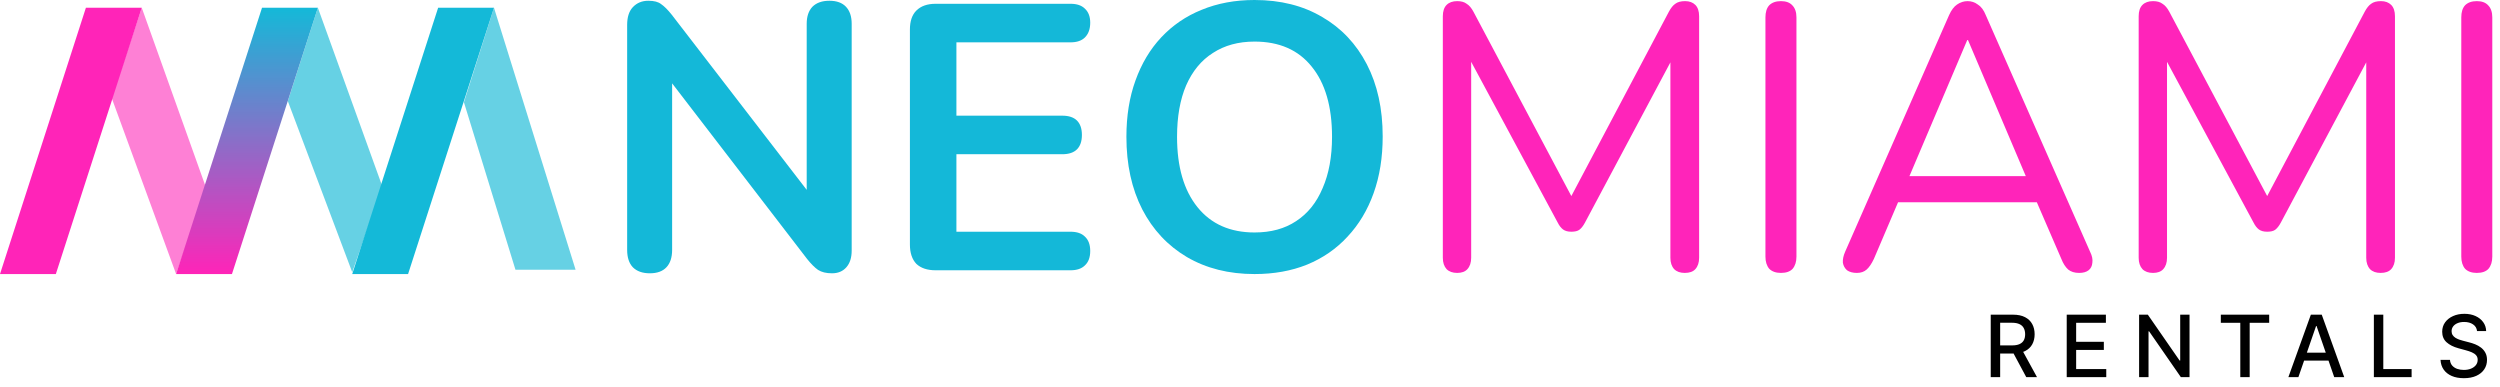
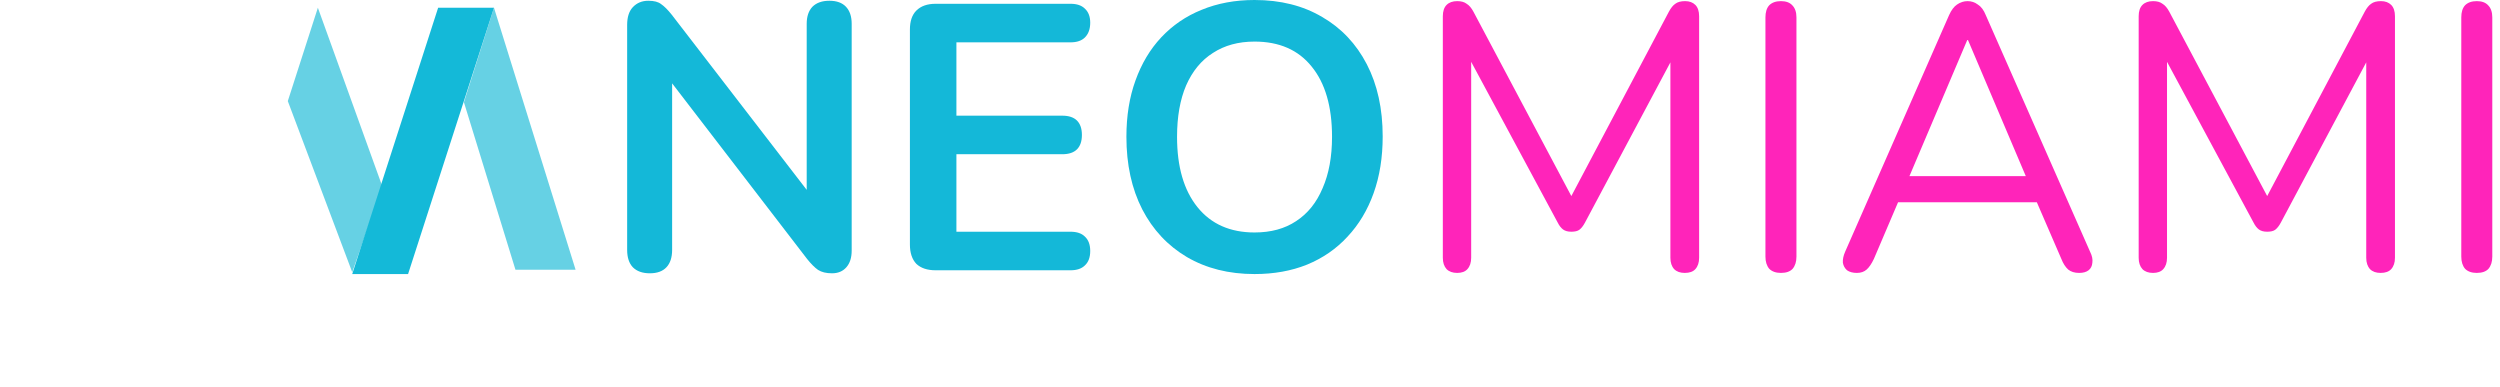
<svg xmlns="http://www.w3.org/2000/svg" width="2328" height="360" viewBox="0 0 2328 360" fill="none">
-   <path d="M192 175.203L131.999 7.203L104 91.203L164 255.203L192 175.203Z" fill="#FE80D5" />
  <path d="M356 173.513L296 7.203L268 94.131L328 253.513L356 173.513Z" fill="#66D1E4" />
  <path d="M536 251.203L460 7.203L432 95.203L480 251.203H536Z" fill="#66D1E4" />
-   <path d="M52 255.203H0L80 7.203H132L52 255.203Z" fill="#FF24B8" />
-   <path d="M216 255.203H164L244 7.203H296L216 255.203Z" fill="url(#paint0_linear_26_31)" />
  <path d="M380 255.203H328L408 7.203H460L380 255.203Z" fill="#14B9D8" />
  <path d="M605.12 254.495C598.314 254.495 593.034 252.618 589.28 248.863C585.76 245.109 584 239.711 584 232.671V23.231C584 15.957 585.76 10.442 589.28 6.687C593.034 2.698 597.846 0.703 603.712 0.703C609.11 0.703 613.098 1.759 615.68 3.871C618.496 5.748 621.782 9.034 625.536 13.727L760.352 188.671H751.2V22.175C751.2 15.37 752.96 10.09 756.48 6.335C760.234 2.58 765.514 0.703 772.32 0.703C779.126 0.703 784.288 2.58 787.808 6.335C791.328 10.09 793.088 15.37 793.088 22.175V233.375C793.088 239.946 791.446 245.109 788.16 248.863C784.874 252.618 780.416 254.495 774.784 254.495C769.386 254.495 765.046 253.439 761.76 251.327C758.71 249.215 755.306 245.813 751.552 241.119L617.088 66.175H625.888V232.671C625.888 239.711 624.128 245.109 620.608 248.863C617.088 252.618 611.926 254.495 605.12 254.495Z" fill="#14B8D8" />
  <path d="M871.248 251.683C863.504 251.683 857.521 249.689 853.297 245.699C849.305 241.475 847.312 235.491 847.312 227.747V27.459C847.312 19.715 849.305 13.849 853.297 9.859C857.521 5.635 863.504 3.523 871.248 3.523H996.912C1002.78 3.523 1007.24 5.049 1010.29 8.099C1013.58 11.15 1015.22 15.491 1015.22 21.123C1015.22 26.99 1013.58 31.566 1010.29 34.851C1007.24 37.902 1002.78 39.427 996.912 39.427H890.608V107.715H989.169C995.273 107.715 999.848 109.241 1002.9 112.291C1005.94 115.342 1007.47 119.801 1007.47 125.667C1007.47 131.534 1005.94 135.993 1002.9 139.043C999.848 142.094 995.273 143.619 989.169 143.619H890.608V215.779H996.912C1002.78 215.779 1007.24 217.305 1010.29 220.355C1013.58 223.406 1015.22 227.865 1015.22 233.731C1015.22 239.598 1013.58 244.057 1010.29 247.107C1007.24 250.158 1002.78 251.683 996.912 251.683H871.248Z" fill="#14B8D8" />
  <path d="M1168.23 255.2C1144.3 255.2 1123.3 249.92 1105.23 239.36C1087.39 228.8 1073.55 214.016 1063.69 195.008C1053.83 175.766 1048.91 153.238 1048.91 127.424C1048.91 107.946 1051.72 90.464 1057.35 74.976C1062.99 59.253 1070.96 45.877 1081.29 34.848C1091.85 23.584 1104.4 15.019 1118.95 9.152C1133.74 3.051 1150.16 0 1168.23 0C1192.4 0 1213.41 5.28 1231.24 15.84C1249.07 26.165 1262.92 40.832 1272.78 59.84C1282.63 78.848 1287.56 101.258 1287.56 127.072C1287.56 146.55 1284.75 164.15 1279.11 179.872C1273.48 195.594 1265.39 209.088 1254.83 220.352C1244.5 231.616 1231.95 240.298 1217.16 246.4C1202.61 252.266 1186.31 255.2 1168.23 255.2ZM1168.23 216.48C1183.49 216.48 1196.39 212.96 1206.95 205.92C1217.75 198.88 1225.96 188.672 1231.59 175.296C1237.46 161.92 1240.39 145.962 1240.39 127.424C1240.39 99.264 1234.06 77.44 1221.39 61.952C1208.95 46.464 1191.23 38.72 1168.23 38.72C1153.22 38.72 1140.31 42.24 1129.51 49.28C1118.72 56.085 1110.39 66.176 1104.52 79.552C1098.89 92.694 1096.07 108.65 1096.07 127.424C1096.07 155.35 1102.41 177.174 1115.08 192.896C1127.75 208.618 1145.47 216.48 1168.23 216.48Z" fill="#14B8D8" />
  <path d="M1356.94 254.143C1352.71 254.143 1349.43 252.969 1347.08 250.623C1344.74 248.041 1343.56 244.521 1343.56 240.063V15.135C1343.56 10.441 1344.74 6.921 1347.08 4.575C1349.43 2.228 1352.71 1.055 1356.94 1.055C1360.69 1.055 1363.63 1.876 1365.74 3.519C1368.08 4.927 1370.19 7.391 1372.07 10.911L1468.52 192.543H1457.96L1554.06 10.911C1555.94 7.391 1557.93 4.927 1560.04 3.519C1562.15 1.876 1565.2 1.055 1569.19 1.055C1573.19 1.055 1576.35 2.228 1578.7 4.575C1581.04 6.921 1582.22 10.441 1582.22 15.135V240.063C1582.22 244.521 1581.04 248.041 1578.7 250.623C1576.59 252.969 1573.3 254.143 1568.84 254.143C1564.62 254.143 1561.33 252.969 1558.99 250.623C1556.64 248.041 1555.47 244.521 1555.47 240.063V42.239H1563.91L1475.91 207.327C1474.27 210.377 1472.51 212.607 1470.63 214.015C1468.99 215.188 1466.53 215.775 1463.24 215.775C1459.95 215.775 1457.38 215.071 1455.5 213.663C1453.62 212.255 1451.98 210.143 1450.57 207.327L1361.51 41.887H1369.96V240.063C1369.96 244.521 1368.79 248.041 1366.44 250.623C1364.33 252.969 1361.16 254.143 1356.94 254.143Z" fill="#FF24BA" />
  <path d="M1658.42 254.143C1653.72 254.143 1650.08 252.852 1647.5 250.271C1645.15 247.455 1643.98 243.7 1643.98 239.007V16.191C1643.98 11.263 1645.15 7.508 1647.5 4.927C1650.08 2.345 1653.72 1.055 1658.42 1.055C1663.1 1.055 1666.62 2.345 1668.98 4.927C1671.55 7.508 1672.85 11.263 1672.85 16.191V239.007C1672.85 243.7 1671.67 247.455 1669.33 250.271C1666.98 252.852 1663.34 254.143 1658.42 254.143Z" fill="#FF24BA" />
  <path d="M1729.11 254.143C1725.35 254.143 1722.31 253.321 1719.95 251.679C1717.84 249.801 1716.55 247.455 1716.08 244.639C1715.85 241.588 1716.55 238.185 1718.19 234.431L1814.99 14.079C1817.11 9.385 1819.57 6.1 1822.39 4.223C1825.44 2.111 1828.72 1.055 1832.24 1.055C1835.76 1.055 1838.93 2.111 1841.75 4.223C1844.8 6.1 1847.27 9.385 1849.14 14.079L1946.29 234.431C1948.17 238.185 1948.87 241.588 1948.4 244.639C1948.17 247.689 1946.99 250.036 1944.88 251.679C1942.77 253.321 1939.84 254.143 1936.08 254.143C1931.86 254.143 1928.46 253.087 1925.87 250.975C1923.3 248.628 1921.19 245.343 1919.54 241.119L1893.49 180.927L1907.57 188.319H1756.21L1770.64 180.927L1744.95 241.119C1742.83 245.577 1740.61 248.863 1738.26 250.975C1735.91 253.087 1732.87 254.143 1729.11 254.143ZM1831.89 37.311L1775.22 170.719L1766.77 164.031H1897.01L1889.27 170.719L1832.59 37.311H1831.89Z" fill="#FF24BA" />
  <path d="M2004.91 254.143C2000.68 254.143 1997.4 252.969 1995.05 250.623C1992.71 248.041 1991.53 244.521 1991.53 240.063V15.135C1991.53 10.441 1992.71 6.921 1995.05 4.575C1997.4 2.228 2000.68 1.055 2004.91 1.055C2008.66 1.055 2011.6 1.876 2013.71 3.519C2016.05 4.927 2018.16 7.391 2020.04 10.911L2116.49 192.543H2105.93L2202.03 10.911C2203.91 7.391 2205.9 4.927 2208.01 3.519C2210.12 1.876 2213.17 1.055 2217.16 1.055C2221.16 1.055 2224.32 2.228 2226.67 4.575C2229.01 6.921 2230.19 10.441 2230.19 15.135V240.063C2230.19 244.521 2229.01 248.041 2226.67 250.623C2224.56 252.969 2221.27 254.143 2216.81 254.143C2212.59 254.143 2209.3 252.969 2206.96 250.623C2204.61 248.041 2203.44 244.521 2203.44 240.063V42.239H2211.88L2123.88 207.327C2122.24 210.377 2120.48 212.607 2118.6 214.015C2116.96 215.188 2114.5 215.775 2111.21 215.775C2107.92 215.775 2105.35 215.071 2103.47 213.663C2101.59 212.255 2099.95 210.143 2098.54 207.327L2009.48 41.887H2017.93V240.063C2017.93 244.521 2016.76 248.041 2014.41 250.623C2012.3 252.969 2009.13 254.143 2004.91 254.143Z" fill="#FF24BA" />
  <path d="M2306.39 254.143C2301.69 254.143 2298.05 252.852 2295.47 250.271C2293.12 247.455 2291.95 243.7 2291.95 239.007V16.191C2291.95 11.263 2293.12 7.508 2295.47 4.927C2298.05 2.345 2301.69 1.055 2306.39 1.055C2311.07 1.055 2314.59 2.345 2316.95 4.927C2319.52 7.508 2320.82 11.263 2320.82 16.191V239.007C2320.82 243.7 2319.64 247.455 2317.3 250.271C2314.95 252.852 2311.31 254.143 2306.39 254.143Z" fill="#FF24BA" />
-   <path d="M1853.77 351.203V293.022H1874.51C1879.01 293.022 1882.76 293.799 1885.73 295.351C1888.72 296.904 1890.96 299.054 1892.43 301.8C1893.91 304.527 1894.65 307.681 1894.65 311.26C1894.65 314.821 1893.9 317.955 1892.41 320.664C1890.93 323.353 1888.69 325.446 1885.7 326.943C1882.73 328.439 1878.98 329.187 1874.48 329.187H1858.77V321.63H1873.69C1876.53 321.63 1878.84 321.223 1880.61 320.408C1882.41 319.594 1883.73 318.41 1884.57 316.857C1885.4 315.304 1885.81 313.439 1885.81 311.26C1885.81 309.063 1885.39 307.16 1884.53 305.55C1883.7 303.94 1882.38 302.709 1880.59 301.857C1878.81 300.986 1876.47 300.55 1873.57 300.55H1862.55V351.203H1853.77ZM1882.49 324.954L1896.86 351.203H1886.86L1872.77 324.954H1882.49ZM1924.53 351.203V293.022H1961.01V300.579H1933.31V318.306H1959.1V325.835H1933.31V343.647H1961.35V351.203H1924.53ZM2038.89 293.022V351.203H2030.82L2001.25 308.533H2000.71V351.203H1991.93V293.022H2000.06L2029.66 335.749H2030.2V293.022H2038.89ZM2068.03 300.579V293.022H2113.06V300.579H2094.9V351.203H2086.16V300.579H2068.03ZM2140.25 351.203H2130.93L2151.87 293.022H2162.01L2182.95 351.203H2173.63L2157.18 303.59H2156.73L2140.25 351.203ZM2141.81 328.419H2172.04V335.806H2141.81V328.419ZM2210.55 351.203V293.022H2219.33V343.647H2245.69V351.203H2210.55ZM2306.64 308.306C2306.33 305.616 2305.09 303.533 2302.89 302.056C2300.69 300.559 2297.93 299.811 2294.59 299.811C2292.21 299.811 2290.14 300.191 2288.4 300.948C2286.65 301.687 2285.3 302.709 2284.33 304.016C2283.39 305.304 2282.92 306.771 2282.92 308.419C2282.92 309.802 2283.24 310.995 2283.89 311.999C2284.54 313.003 2285.41 313.846 2286.47 314.527C2287.55 315.191 2288.7 315.749 2289.93 316.203C2291.17 316.639 2292.35 316.999 2293.49 317.283L2299.17 318.76C2301.02 319.215 2302.93 319.831 2304.88 320.607C2306.83 321.383 2308.64 322.407 2310.3 323.675C2311.97 324.944 2313.32 326.516 2314.33 328.391C2315.38 330.266 2315.9 332.511 2315.9 335.124C2315.9 338.419 2315.05 341.346 2313.34 343.903C2311.65 346.459 2309.21 348.476 2305.98 349.954C2302.78 351.431 2298.91 352.17 2294.37 352.17C2290.01 352.17 2286.24 351.479 2283.06 350.095C2279.88 348.713 2277.39 346.753 2275.59 344.215C2273.79 341.658 2272.79 338.628 2272.61 335.124H2281.41C2281.58 337.227 2282.26 338.979 2283.45 340.379C2284.67 341.763 2286.21 342.795 2288.09 343.476C2289.98 344.139 2292.05 344.471 2294.31 344.471C2296.79 344.471 2299 344.083 2300.93 343.306C2302.88 342.511 2304.41 341.412 2305.53 340.011C2306.65 338.59 2307.21 336.933 2307.21 335.039C2307.21 333.315 2306.72 331.904 2305.73 330.806C2304.77 329.707 2303.45 328.799 2301.78 328.079C2300.13 327.359 2298.27 326.724 2296.18 326.175L2289.31 324.3C2284.65 323.031 2280.96 321.166 2278.23 318.703C2275.52 316.242 2274.17 312.984 2274.17 308.931C2274.17 305.579 2275.08 302.652 2276.89 300.152C2278.71 297.652 2281.17 295.711 2284.28 294.328C2287.39 292.927 2290.89 292.227 2294.79 292.227C2298.73 292.227 2302.21 292.918 2305.22 294.3C2308.25 295.683 2310.64 297.586 2312.37 300.011C2314.12 302.415 2315.03 305.181 2315.1 308.306H2306.64Z" fill="black" />
  <defs>
    <linearGradient id="paint0_linear_26_31" x1="230" y1="7.203" x2="230" y2="255.203" gradientUnits="userSpaceOnUse">
      <stop stop-color="#14B9D8" />
      <stop offset="1" stop-color="#FF24B8" />
    </linearGradient>
  </defs>
</svg>